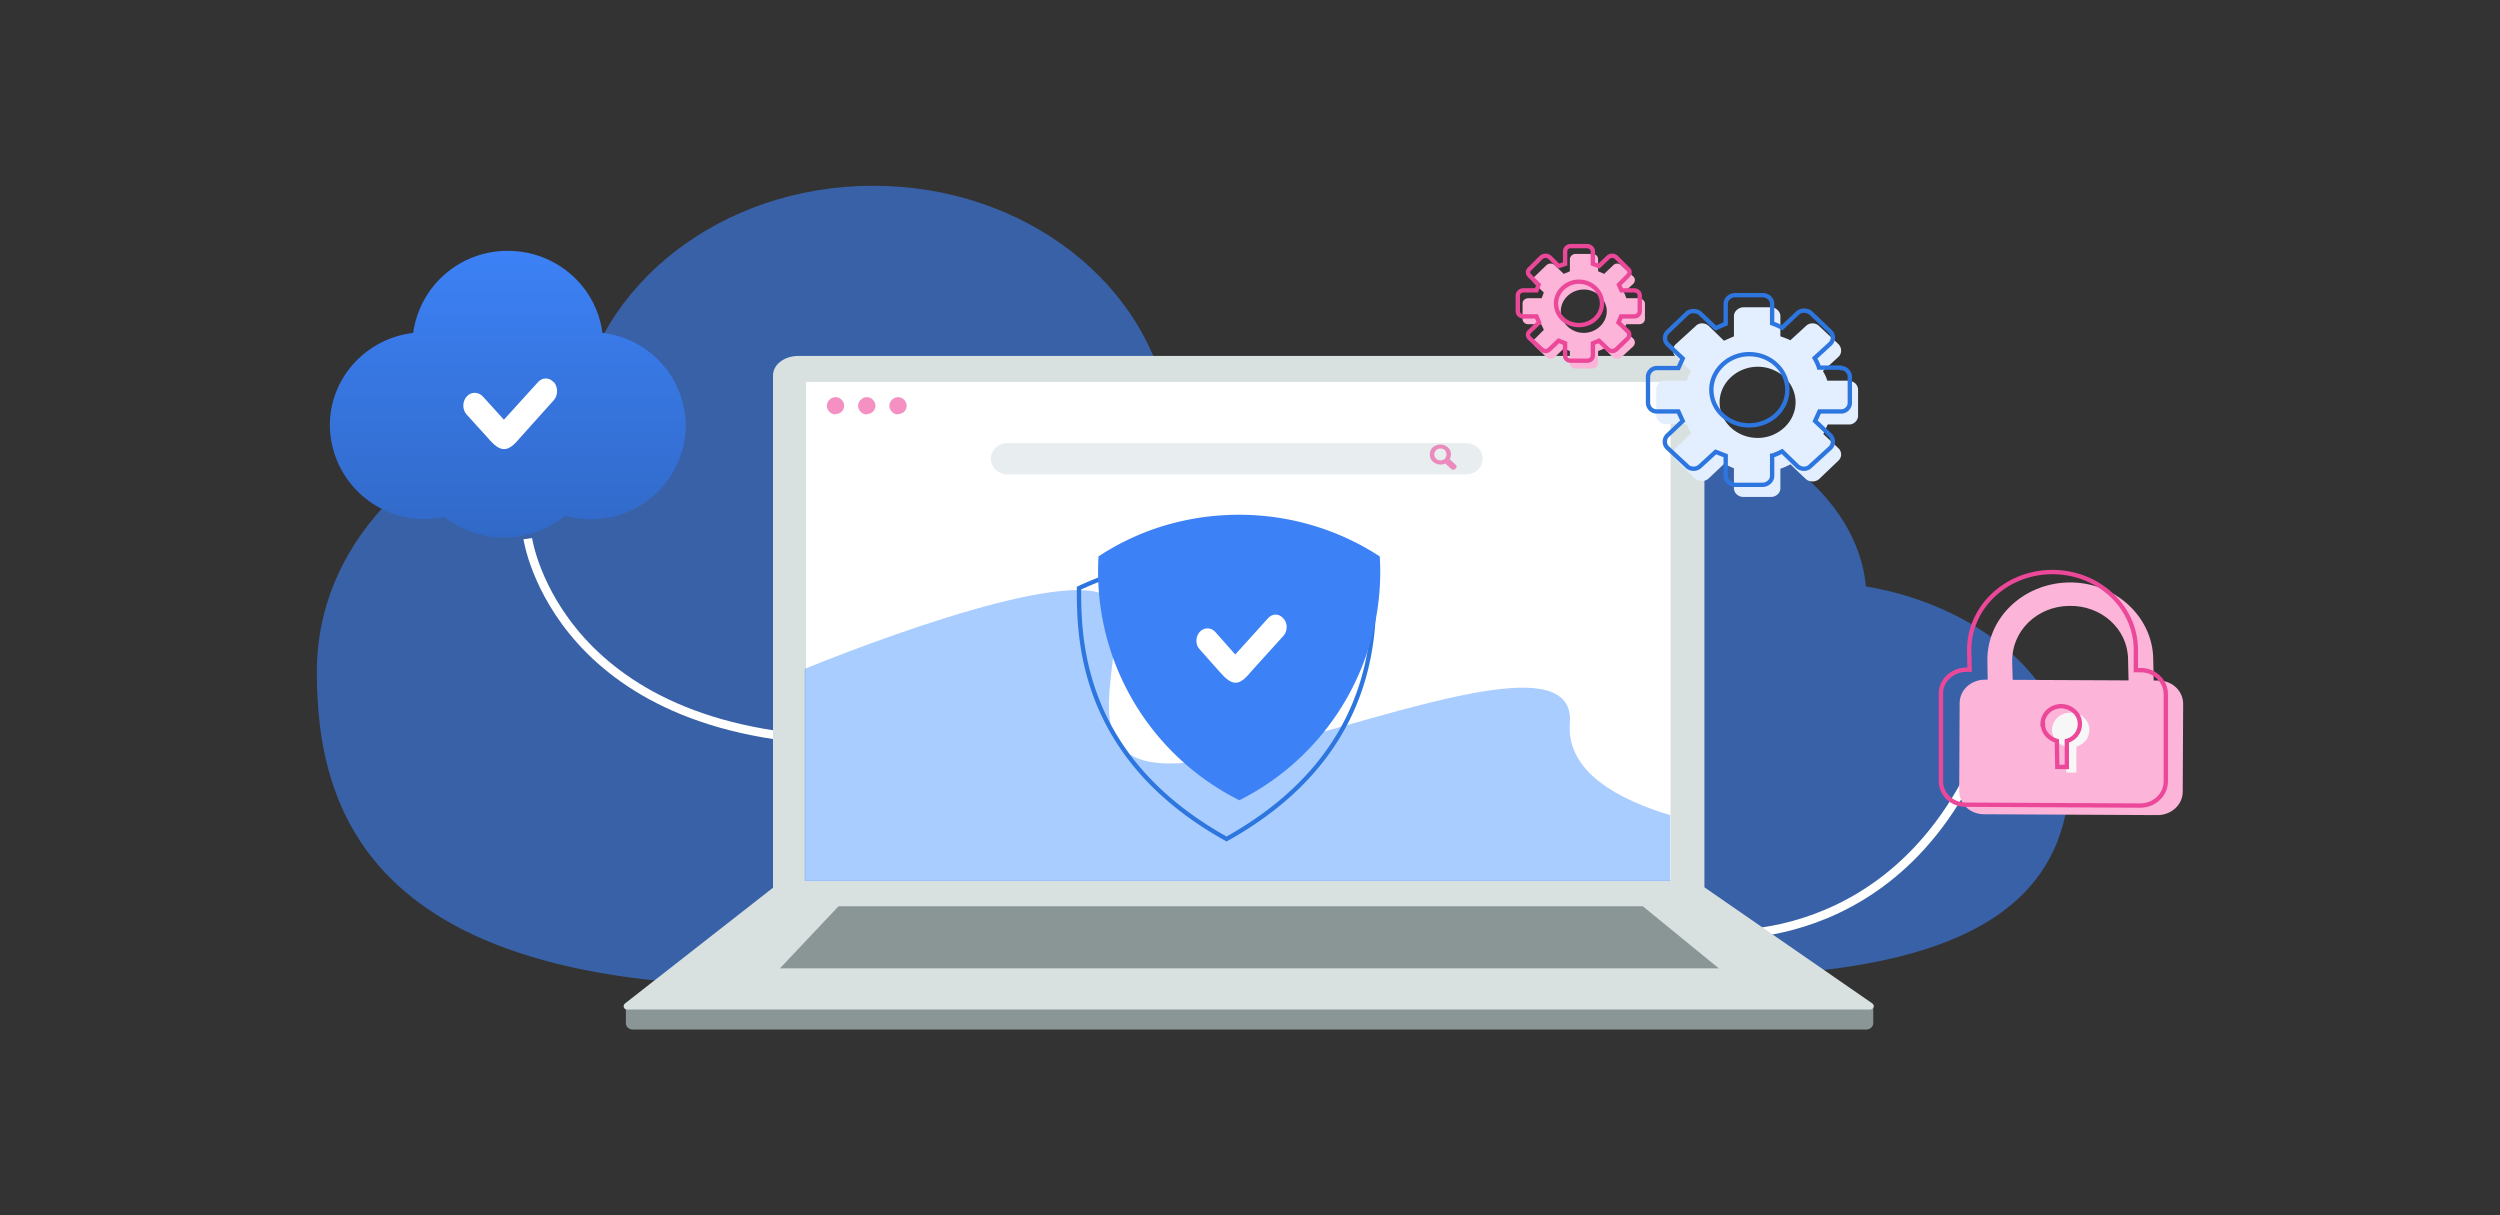
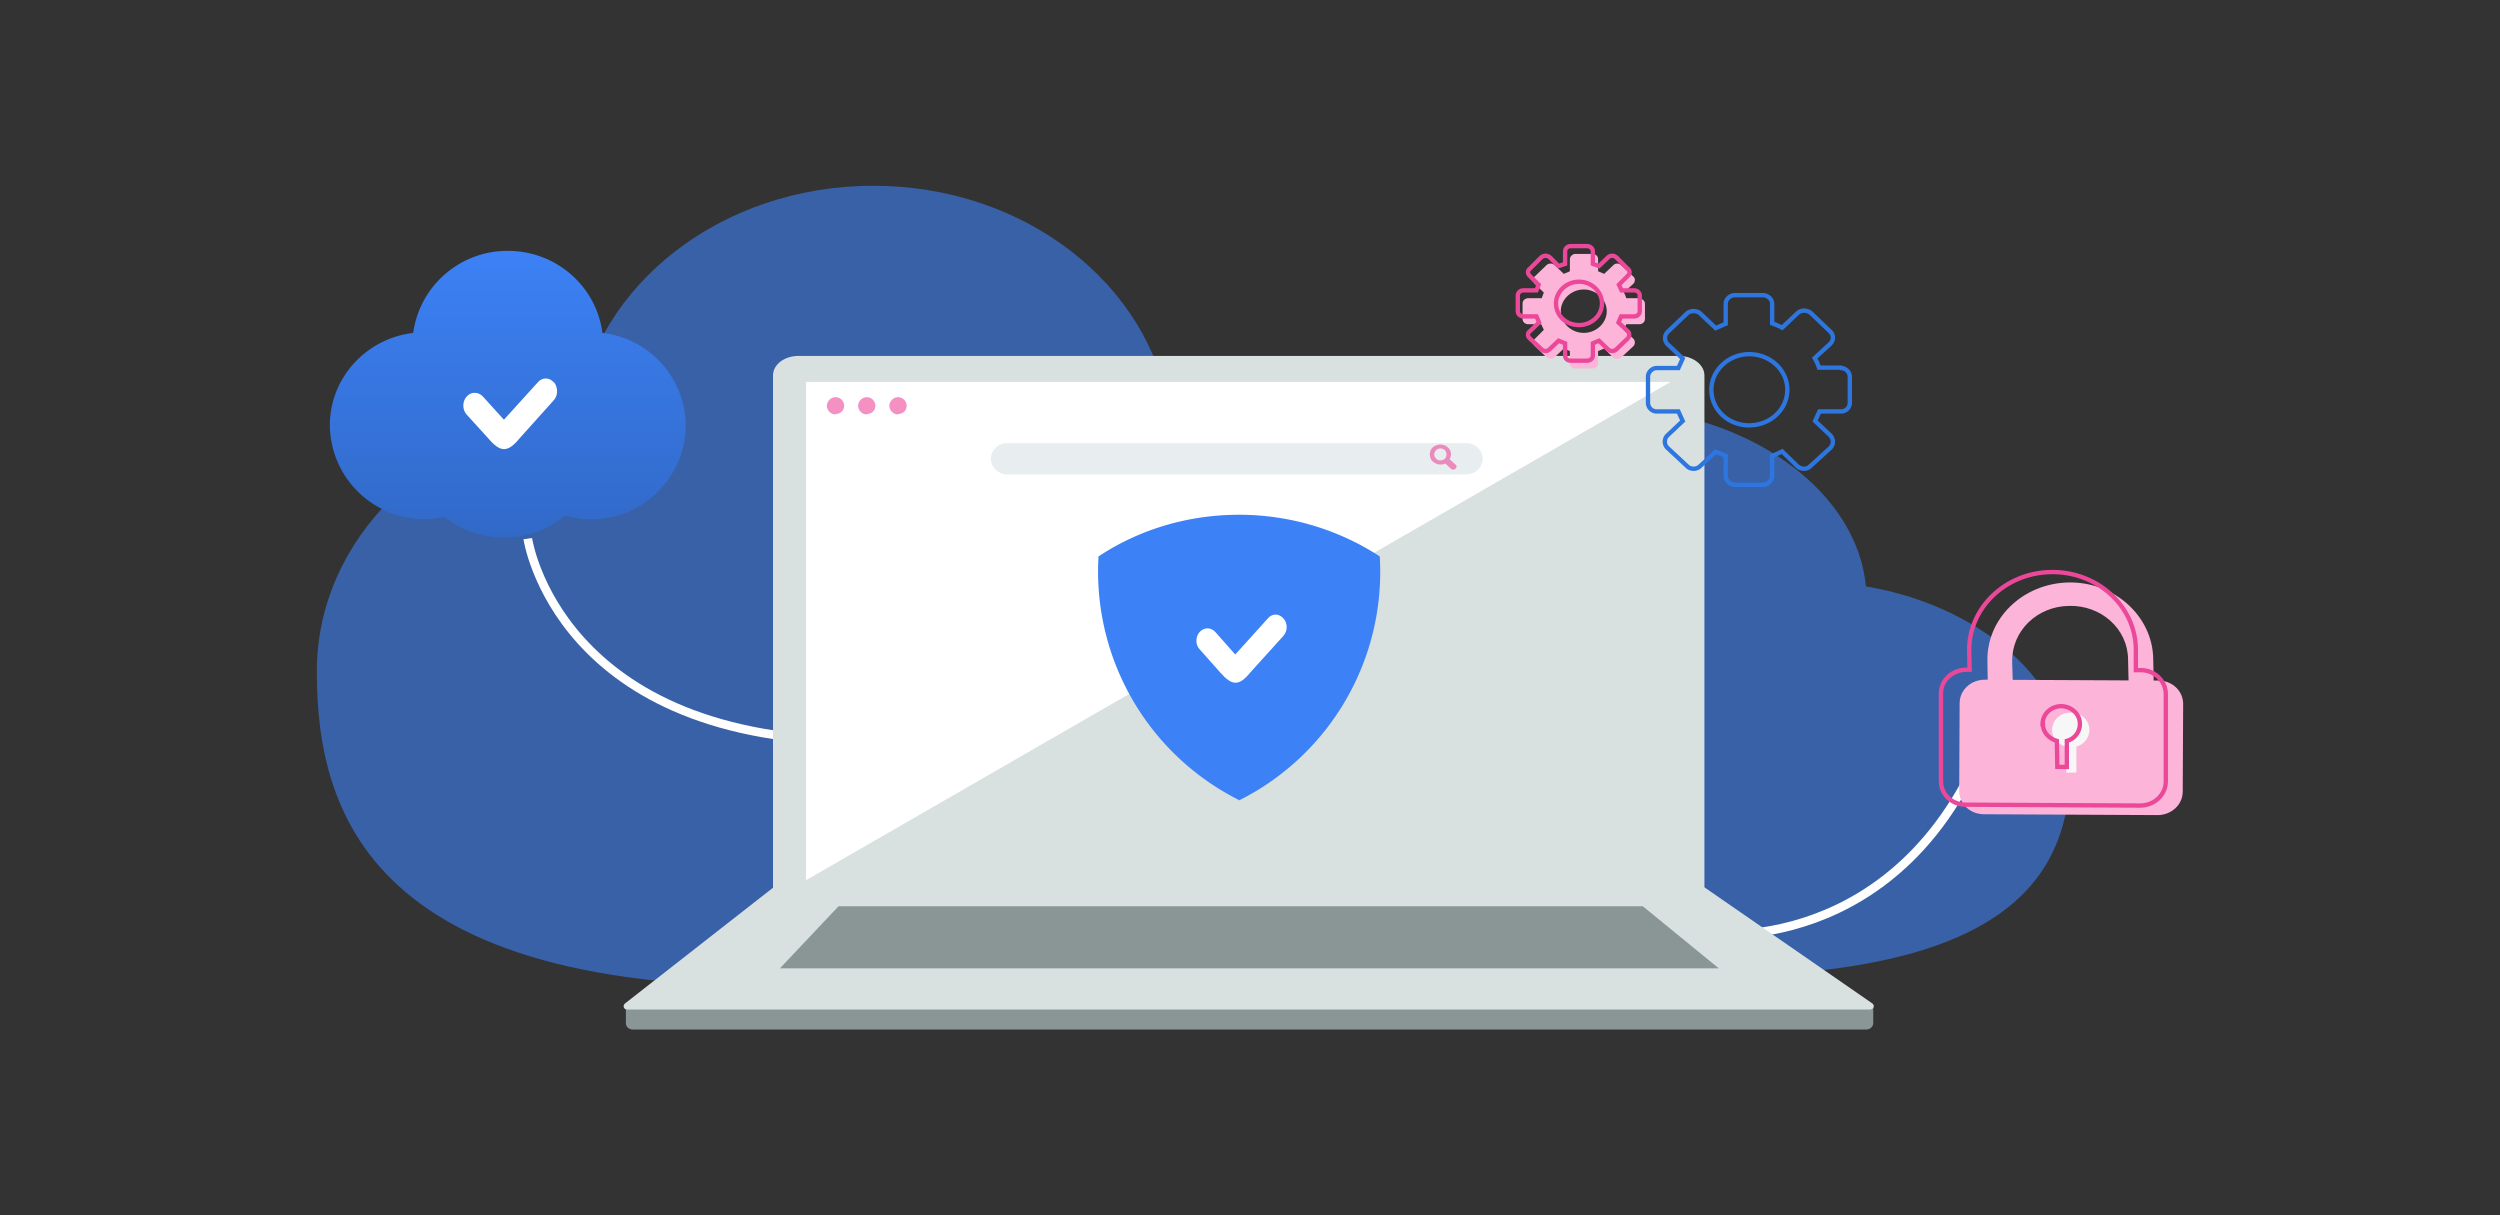
<svg xmlns="http://www.w3.org/2000/svg" width="576" height="280" fill="none">
  <rect width="100%" height="100%" fill="#333333" stroke="none" />
  <linearGradient id="a" x1="117" x2="117" y1="57.8" y2="124" gradientUnits="userSpaceOnUse">
    <stop offset="0" stop-color="#3c81f6" />
    <stop offset="1" stop-color="#3169c7" />
  </linearGradient>
  <path fill="#3c81f6" fill-rule="evenodd" d="M133 95.1c4.3-29.5 33.2-52.3 68.2-52.3S265 65.6 269.4 95c33.8 3.8 60 29 60 59.6 0 33.2-30.8 60-68.8 60-6.3 0-12.3-.7-18-2-12 8.7-20 12.6-44.2 14C85.6 233 73 187.9 73 154.7 73 124 99.1 98.9 133 95z" clip-rule="evenodd" opacity=".6" />
  <path stroke="#fff" stroke-miterlimit="10" stroke-width="2" d="M121.6 124.1s6.8 47.3 78.1 46.6" />
  <path fill="#3c81f6" fill-rule="evenodd" d="M315.2 126.9c5.4-20.6 31-35 60.4-32.8s52.4 20 54.3 41c28.3 4.8 48.8 24.2 47 45.7-2 23.4-17.1 50.2-114.3 42.9-95-7.2-103.1-35-101.2-58.4 1.8-21.6 25.2-37.8 53.8-38.4z" clip-rule="evenodd" opacity=".6" />
  <path stroke="#fff" stroke-miterlimit="10" stroke-width="2" d="M396.1 215.2s50.6 4.7 66.4-60.5" />
  <path fill="#d8e0e0" d="M386.7 82H184c-3.3 0-5.9 2-5.9 4.5v117.8c0 2.5 2.6 4.5 5.9 4.5h202.8c3.2 0 5.9-2 5.9-4.5V86.5c0-2.5-2.7-4.5-5.9-4.5z" />
-   <path fill="#fff" d="M384.9 88H185.7v114.8h199.2z" />
+   <path fill="#fff" d="M384.9 88H185.7v114.8z" />
  <path fill="#e8edef" d="M337.8 102.1H232.1c-2.1 0-3.8 1.6-3.8 3.6s1.7 3.6 3.8 3.6h105.7c2.1 0 3.8-1.6 3.8-3.6s-1.7-3.6-3.8-3.6z" />
  <g fill="#ec4899">
    <path d="M333.6 103.1c-1-1-2.9-.9-3.8.3-.5.8-.5 1.8 0 2.6.8 1 2.1 1.3 3.2.8l1.3 1.2c.3.3.8.3 1 0 .4-.3.4-.7 0-1l-1.3-1.2c.5-1 .4-2-.4-2.7zm-.7 2.6c-.6.5-1.5.5-2 0-.6-.6-.6-1.4 0-2 .5-.5 1.4-.5 2 0 .5.6.5 1.4 0 2zM192.5 95.4c1.1 0 2-.8 2-1.9s-.9-2-2-2-2 1-2 2 .9 2 2 2zM199.7 95.4c1.1 0 2-.8 2-1.9s-.9-2-2-2-2 1-2 2 .9 2 2 2zM206.9 95.4c1.1 0 2-.8 2-1.9s-.9-2-2-2-2 1-2 2 .9 2 2 2z" opacity=".6" />
  </g>
-   <path fill="#71abff" d="M384.8 187.8V203H185.4v-48.9c23.7-9.6 70.1-26 71.5-13.8 1.7 14.8-11.1 38.6 17.7 35.3 28.9-3.3 88.8-30.4 87.1-9-.9 11.3 11.4 17.7 23.1 21.2z" opacity=".6" />
  <path fill="#899695" d="M144.2 231.5v4.2c0 .9.7 1.5 1.6 1.5H430c.8 0 1.6-.6 1.6-1.5v-4.2H144.2z" />
  <path fill="#d8e0e0" d="M430.9 232.6H144.5c-.8 0-1.1-.9-.5-1.4l34.4-26.9 110 .1h.4l103.7-.1 38.9 26.9c.6.5.3 1.4-.6 1.4z" />
  <path fill="#899695" d="M396 223.1H179.7l13.5-14.3h185.3z" />
  <path fill="#fcb4d9" d="M377.7 68.7h-3c-.2-.5-.3-1-.6-1.3l2.2-2c.5-.5.5-1.3 0-1.7l-2.8-2.6c-.5-.5-1.3-.5-1.8 0l-2.1 2-1.4-.6v-2.8c0-.7-.6-1.2-1.3-1.2H363c-.7 0-1.3.6-1.3 1.2v2.8l-1.4.6-2.1-2c-.5-.5-1.4-.5-1.9 0l-2.7 2.6c-.5.4-.5 1.2 0 1.7l2.1 2-.5 1.3h-3c-.8 0-1.4.5-1.4 1.2v3.6c0 .7.6 1.2 1.3 1.2h3l.6 1.3-2 2c-.6.5-.6 1.3 0 1.8l2.6 2.5c.5.5 1.4.5 1.9 0l2.1-2 1.4.6v2.8c0 .7.6 1.2 1.3 1.2h3.9c.7 0 1.3-.5 1.3-1.2v-2.8l1.4-.6 2 2c.6.5 1.4.5 2 0l2.7-2.5c.5-.5.5-1.3 0-1.8l-2.2-2 .6-1.3h3c.7 0 1.3-.5 1.3-1.2V70c0-.7-.6-1.2-1.3-1.2zm-12.8 8c-2.9 0-5.3-2.3-5.3-5s2.4-5 5.3-5 5.3 2.3 5.3 5-2.4 5-5.3 5z" />
  <path stroke="#ec4899" stroke-miterlimit="10" d="M376.6 66.9h-3l-.6-1.3 2-2c.6-.5.6-1.3 0-1.7l-2.6-2.6c-.5-.5-1.4-.5-1.9 0l-2.1 2-1.4-.5v-2.9c0-.6-.6-1.2-1.3-1.2h-3.8c-.8 0-1.3.6-1.3 1.2v2.9l-1.5.5-2-2c-.6-.5-1.4-.5-2 0l-2.6 2.6c-.6.4-.6 1.2 0 1.7l2 2-.5 1.3h-3c-.7 0-1.3.5-1.3 1.2v3.6c0 .7.6 1.2 1.3 1.2h3l.6 1.4-2.1 2c-.6.4-.6 1.2 0 1.7l2.7 2.5c.5.5 1.3.5 1.8 0l2.1-2 1.5.6v2.8c0 .7.5 1.2 1.3 1.2h3.8c.7 0 1.3-.5 1.3-1.2v-2.8l1.4-.6 2.1 2c.5.5 1.4.5 1.9 0L375 78c.5-.5.5-1.3 0-1.7l-2.1-2 .6-1.4h3c.7 0 1.3-.5 1.3-1.2v-3.6c0-.7-.6-1.2-1.3-1.2zm-12.8 8c-3 0-5.3-2.2-5.3-5 0-2.7 2.4-5 5.3-5s5.3 2.3 5.3 5c0 2.8-2.4 5-5.3 5z" />
-   <path fill="#e3eeff" d="M426 87.7h-5c-.2-.8-.6-1.5-1-2.2l3.6-3.3c.8-.8.8-2 0-2.9l-4.5-4.2c-.8-.8-2.2-.8-3 0l-3.6 3.3a17 17 0 0 0-2.3-.9v-4.7c0-1-1-2-2.2-2h-6.3c-1.2 0-2.2 1-2.2 2v4.7l-2.3 1-3.5-3.4c-.9-.8-2.2-.8-3 0l-4.6 4.2a2 2 0 0 0 0 2.9l3.5 3.3-1 2.2h-5c-1.1 0-2 .9-2 2v6c0 1 .9 2 2 2h5l1 2.2-3.5 3.3a2 2 0 0 0 0 2.8l4.5 4.3c.9.7 2.2.7 3 0l3.6-3.4 2.3 1v4.6c0 1.1 1 2 2.2 2h6.3c1.2 0 2.2-.9 2.2-2V108a18 18 0 0 0 2.3-1l3.6 3.4c.8.7 2.2.7 3 0l4.5-4.3c.8-.8.8-2 0-2.8l-3.5-3.3 1-2.2h5c1.1 0 2-1 2-2v-6c0-1.1-.9-2-2-2zM405 100.9c-4.9 0-8.8-3.7-8.8-8.2s4-8.2 8.8-8.2c4.8 0 8.7 3.7 8.7 8.2s-4 8.2-8.7 8.2z" />
  <path stroke="#2d76e0" stroke-miterlimit="10" d="M424.1 84.7h-5c-.2-.7-.6-1.5-1-2.2l3.6-3.3c.8-.8.8-2 0-2.8l-4.5-4.3c-.9-.7-2.2-.7-3 0l-3.6 3.4a17 17 0 0 0-2.3-1V70c0-1.1-1-2-2.2-2h-6.3c-1.2 0-2.2.9-2.2 2v4.6l-2.3 1-3.6-3.4c-.8-.7-2.2-.7-3 0l-4.5 4.3a2 2 0 0 0 0 2.8l3.5 3.3-1 2.2h-5c-1.1 0-2 1-2 2v6c0 1.1.9 2 2 2h5l1 2.2-3.5 3.3a2 2 0 0 0 0 2.9l4.5 4.2c.8.8 2.2.8 3 0l3.6-3.3 2.3.9v4.7c0 1 1 2 2.2 2h6.3c1.2 0 2.2-1 2.2-2v-4.7a18 18 0 0 0 2.3-1l3.5 3.4c.9.8 2.2.8 3 0l4.6-4.2c.8-.8.8-2 0-2.9l-3.5-3.3 1-2.2h5c1.1 0 2-.9 2-2v-6c0-1-.9-2-2-2zM403 98c-4.8 0-8.7-3.6-8.7-8.2 0-4.5 4-8.2 8.7-8.2 4.9 0 8.8 3.7 8.8 8.2 0 4.6-4 8.2-8.8 8.2z" />
  <path fill="#fcb4d9" d="M457.9 152.5c-.3-10 8.2-18.1 18.7-18.3 10.5-.2 19.3 7.7 19.5 17.5l.6 29.4-5.7.1-.7-29.4c-.1-6.9-6.2-12.4-13.6-12.2-7.4.1-13.2 5.8-13.1 12.8l.2 6.5-5.8.5-.1-7z" />
  <path fill="#fcb4d9" d="m457 187.6 40.1.2c3.2 0 5.8-2.4 5.8-5.4l.1-20.2c0-3-2.5-5.4-5.7-5.4l-40-.2c-3.2 0-5.8 2.4-5.8 5.4l-.1 20.2c0 3 2.5 5.4 5.7 5.4z" />
  <path fill="#f7f7f7" d="M472.8 168.2c0-2.2 1.8-4 4.2-4 2.4-.1 4.3 1.6 4.4 3.9a4 4 0 0 1-3 3.9v6h-2.3l-.1-6c-1.8-.4-3.2-2-3.2-3.8z" />
  <path stroke="#ec4899" stroke-miterlimit="10" d="M499 159.9v20.3c-.1 3-2.7 5.4-5.9 5.4l-40.2-.2c-3.2 0-5.7-2.4-5.7-5.4v-20.3c0-3 2.7-5.4 5.9-5.4h.7l-.1-4.2c-.2-9.9 8.2-18.1 18.8-18.3 10.6-.2 19.4 7.7 19.6 17.6v5h1.2c3.1 0 5.7 2.5 5.7 5.5z" />
  <path stroke="#ec4899" stroke-miterlimit="10" d="M470.6 166.9c0-2.3 1.8-4.1 4.2-4.2 2.4 0 4.4 1.8 4.4 4a4 4 0 0 1-3 4v6H474l-.1-6c-1.8-.5-3.2-2-3.2-3.8z" />
  <path fill="url(#a)" d="M117 57.8c11.2 0 20.4 8.2 21.8 18.9A21.7 21.7 0 0 1 158 98a21.8 21.8 0 0 1-27.8 20.8 22.2 22.2 0 0 1-27.8.3A21.8 21.8 0 0 1 76 98c0-11 8.4-20 19.2-21.3A21.9 21.9 0 0 1 117 57.8z" />
  <path fill="#fff" fill-rule="evenodd" d="M127.6 88c1 1.2 1 3.1 0 4.2l-7.9 8.8c-2.7 3.3-4.4 3.3-7.2 0l-5-5.5c-1-1.1-1-3 0-4.1 1-1.2 2.7-1.2 3.8 0l4.8 5.3 7.8-8.6c1-1.2 2.7-1.2 3.7 0z" clip-rule="evenodd" />
-   <path stroke="#2d76e0" stroke-miterlimit="10" d="M282.6 128a80.8 80.8 0 0 0-34 7.5c0 11.1 0 38.9 34 57.8 34.1-19 34-46.7 34-57.8a80.8 80.8 0 0 0-34-7.5z" clip-rule="evenodd" />
  <path stroke="#2d76e0" stroke-miterlimit="10" d="m282.3 170.5 20-25.3c-1.5-1.1-2.8-.4-3.5.2l-16.7 16.4-6.3-7.1c-3-3.3-7-.8-8-.2l14.5 16" />
  <path fill="#3c81f6" fill-rule="evenodd" d="M285.5 118.6c-12 0-23.2 3.5-32.4 9.6a58.9 58.9 0 0 0 32.3 56.1l.1.1a58.9 58.9 0 0 0 32.4-56.2c-9.2-6-20.4-9.6-32.4-9.6z" clip-rule="evenodd" />
  <path fill="#fff" fill-rule="evenodd" d="M295.7 142.5c1 1 1 2.9 0 4l-7.6 8.4c-2.6 3.2-4.2 3.2-7 0l-4.7-5.3c-1-1-1-2.9 0-4s2.6-1.1 3.6 0l4.6 5.2 7.5-8.3c1-1.2 2.6-1.2 3.6 0z" clip-rule="evenodd" />
</svg>